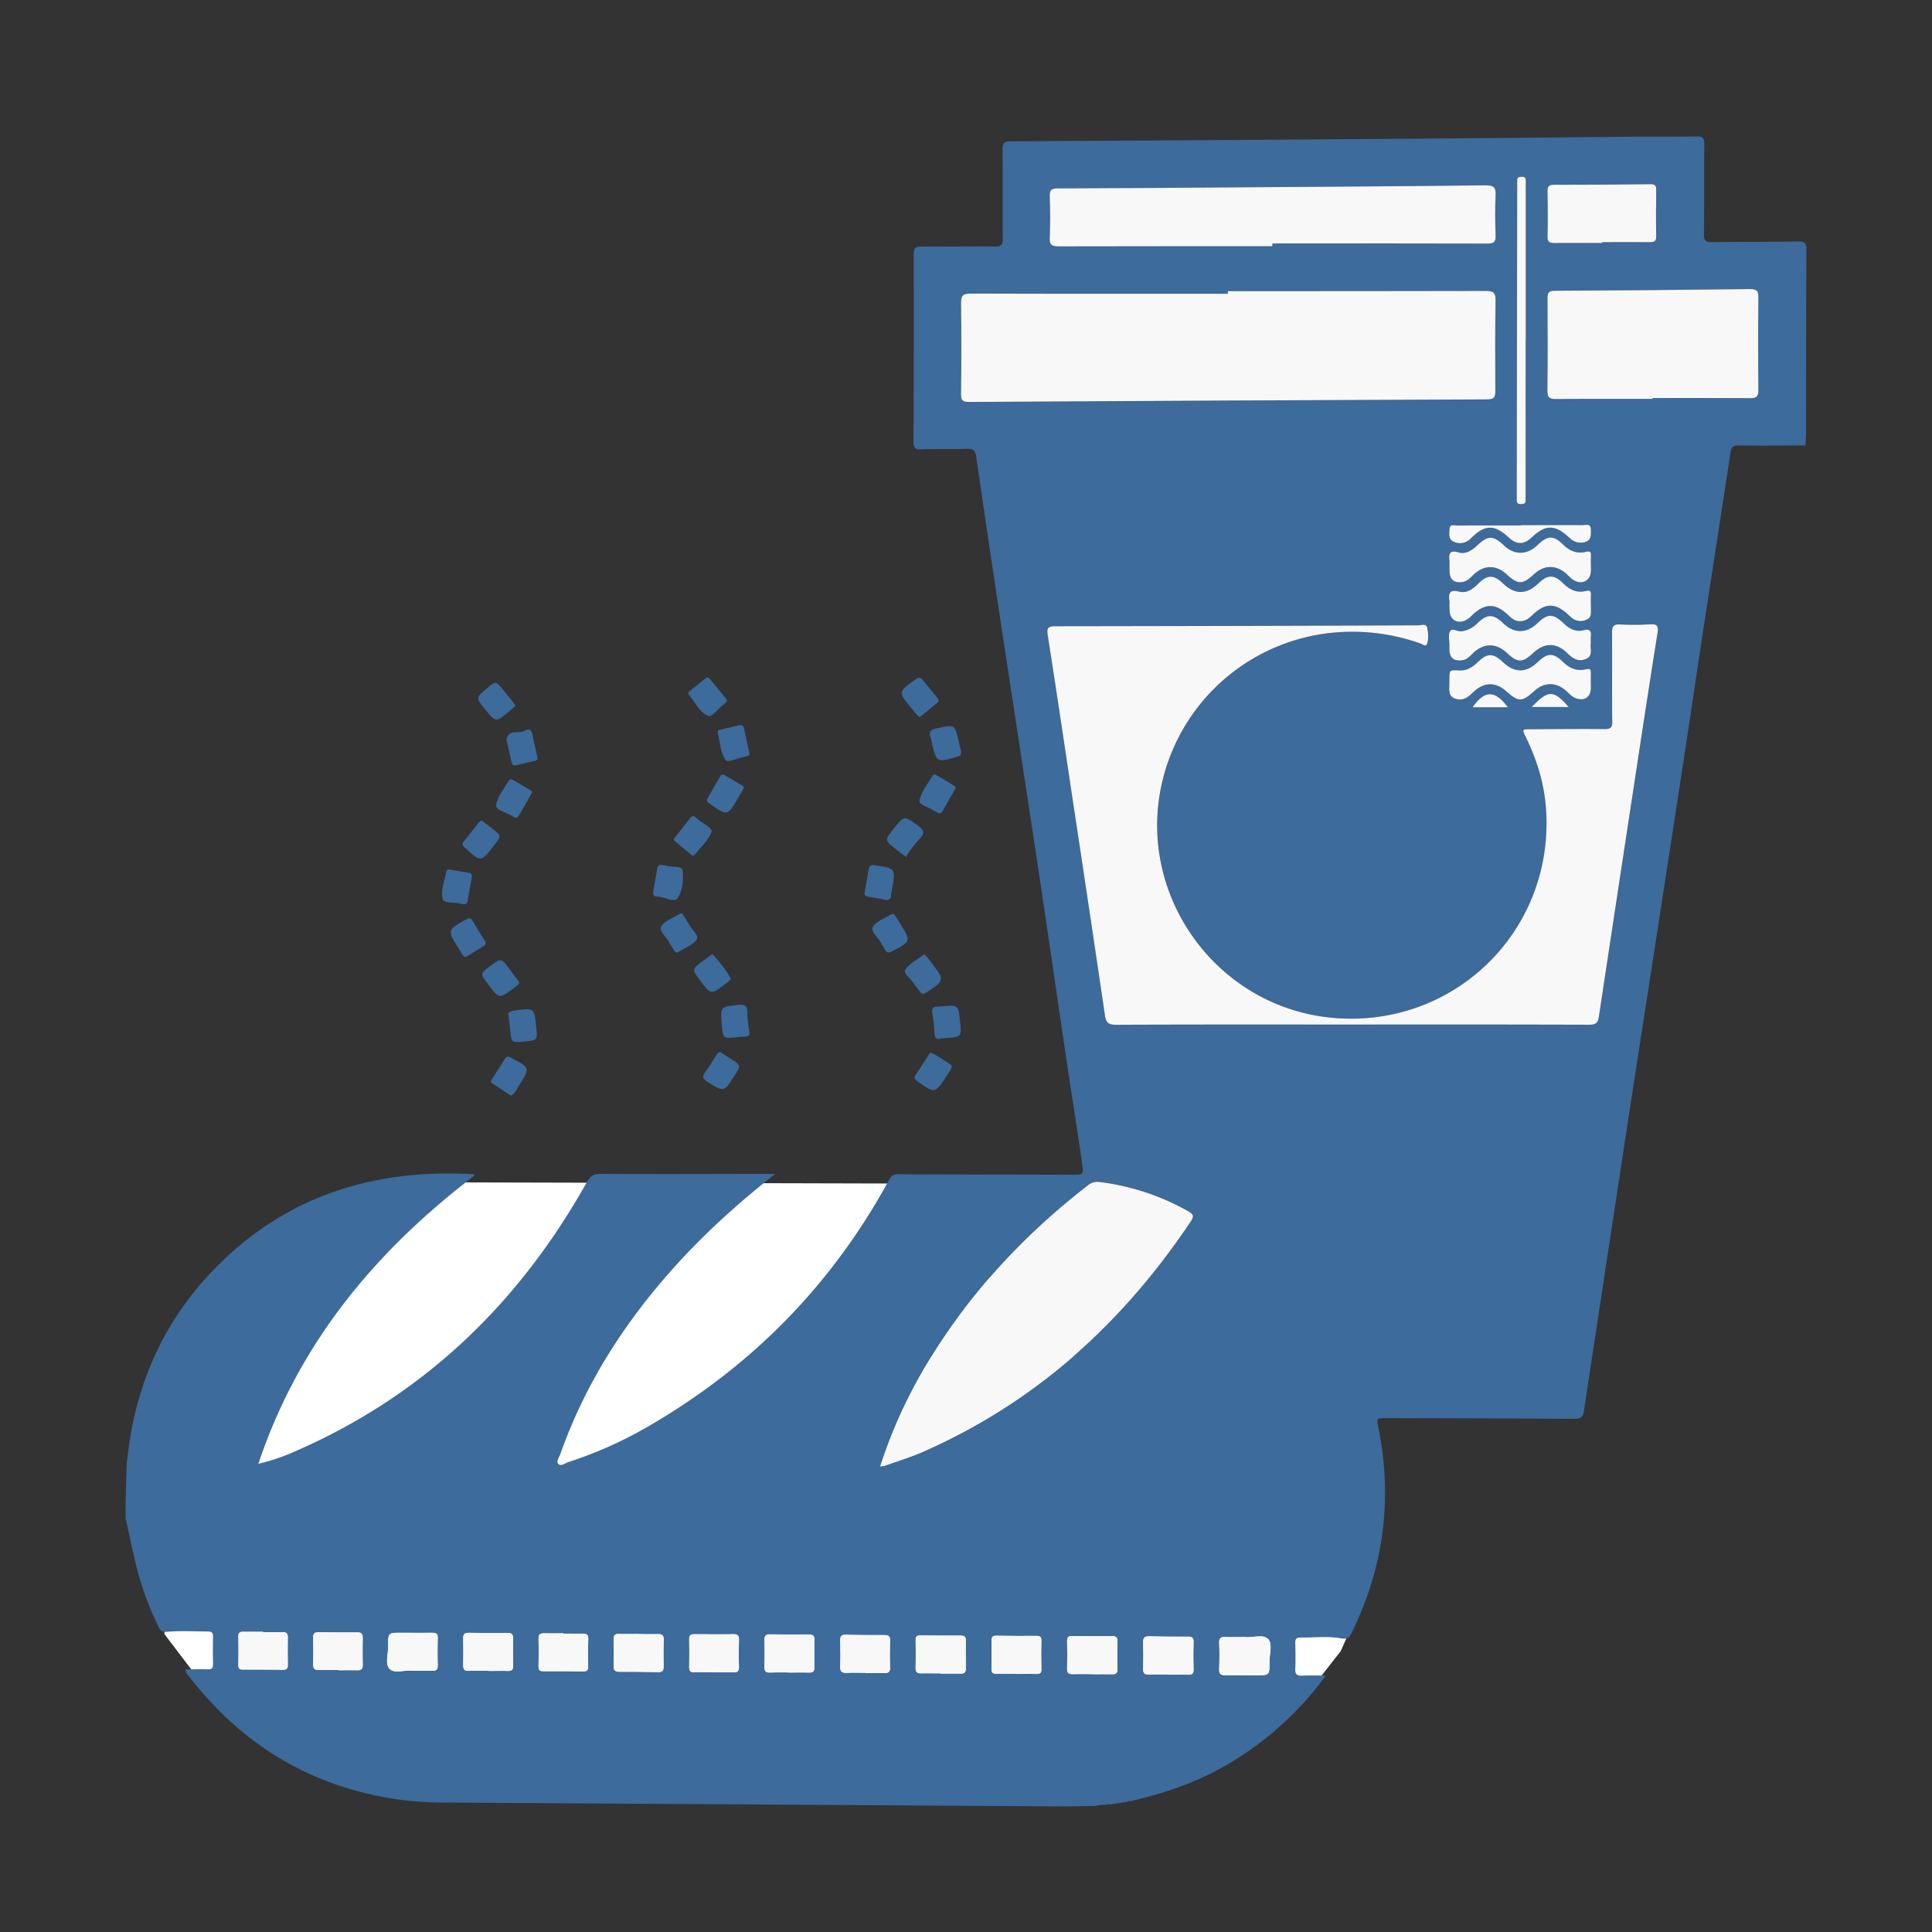
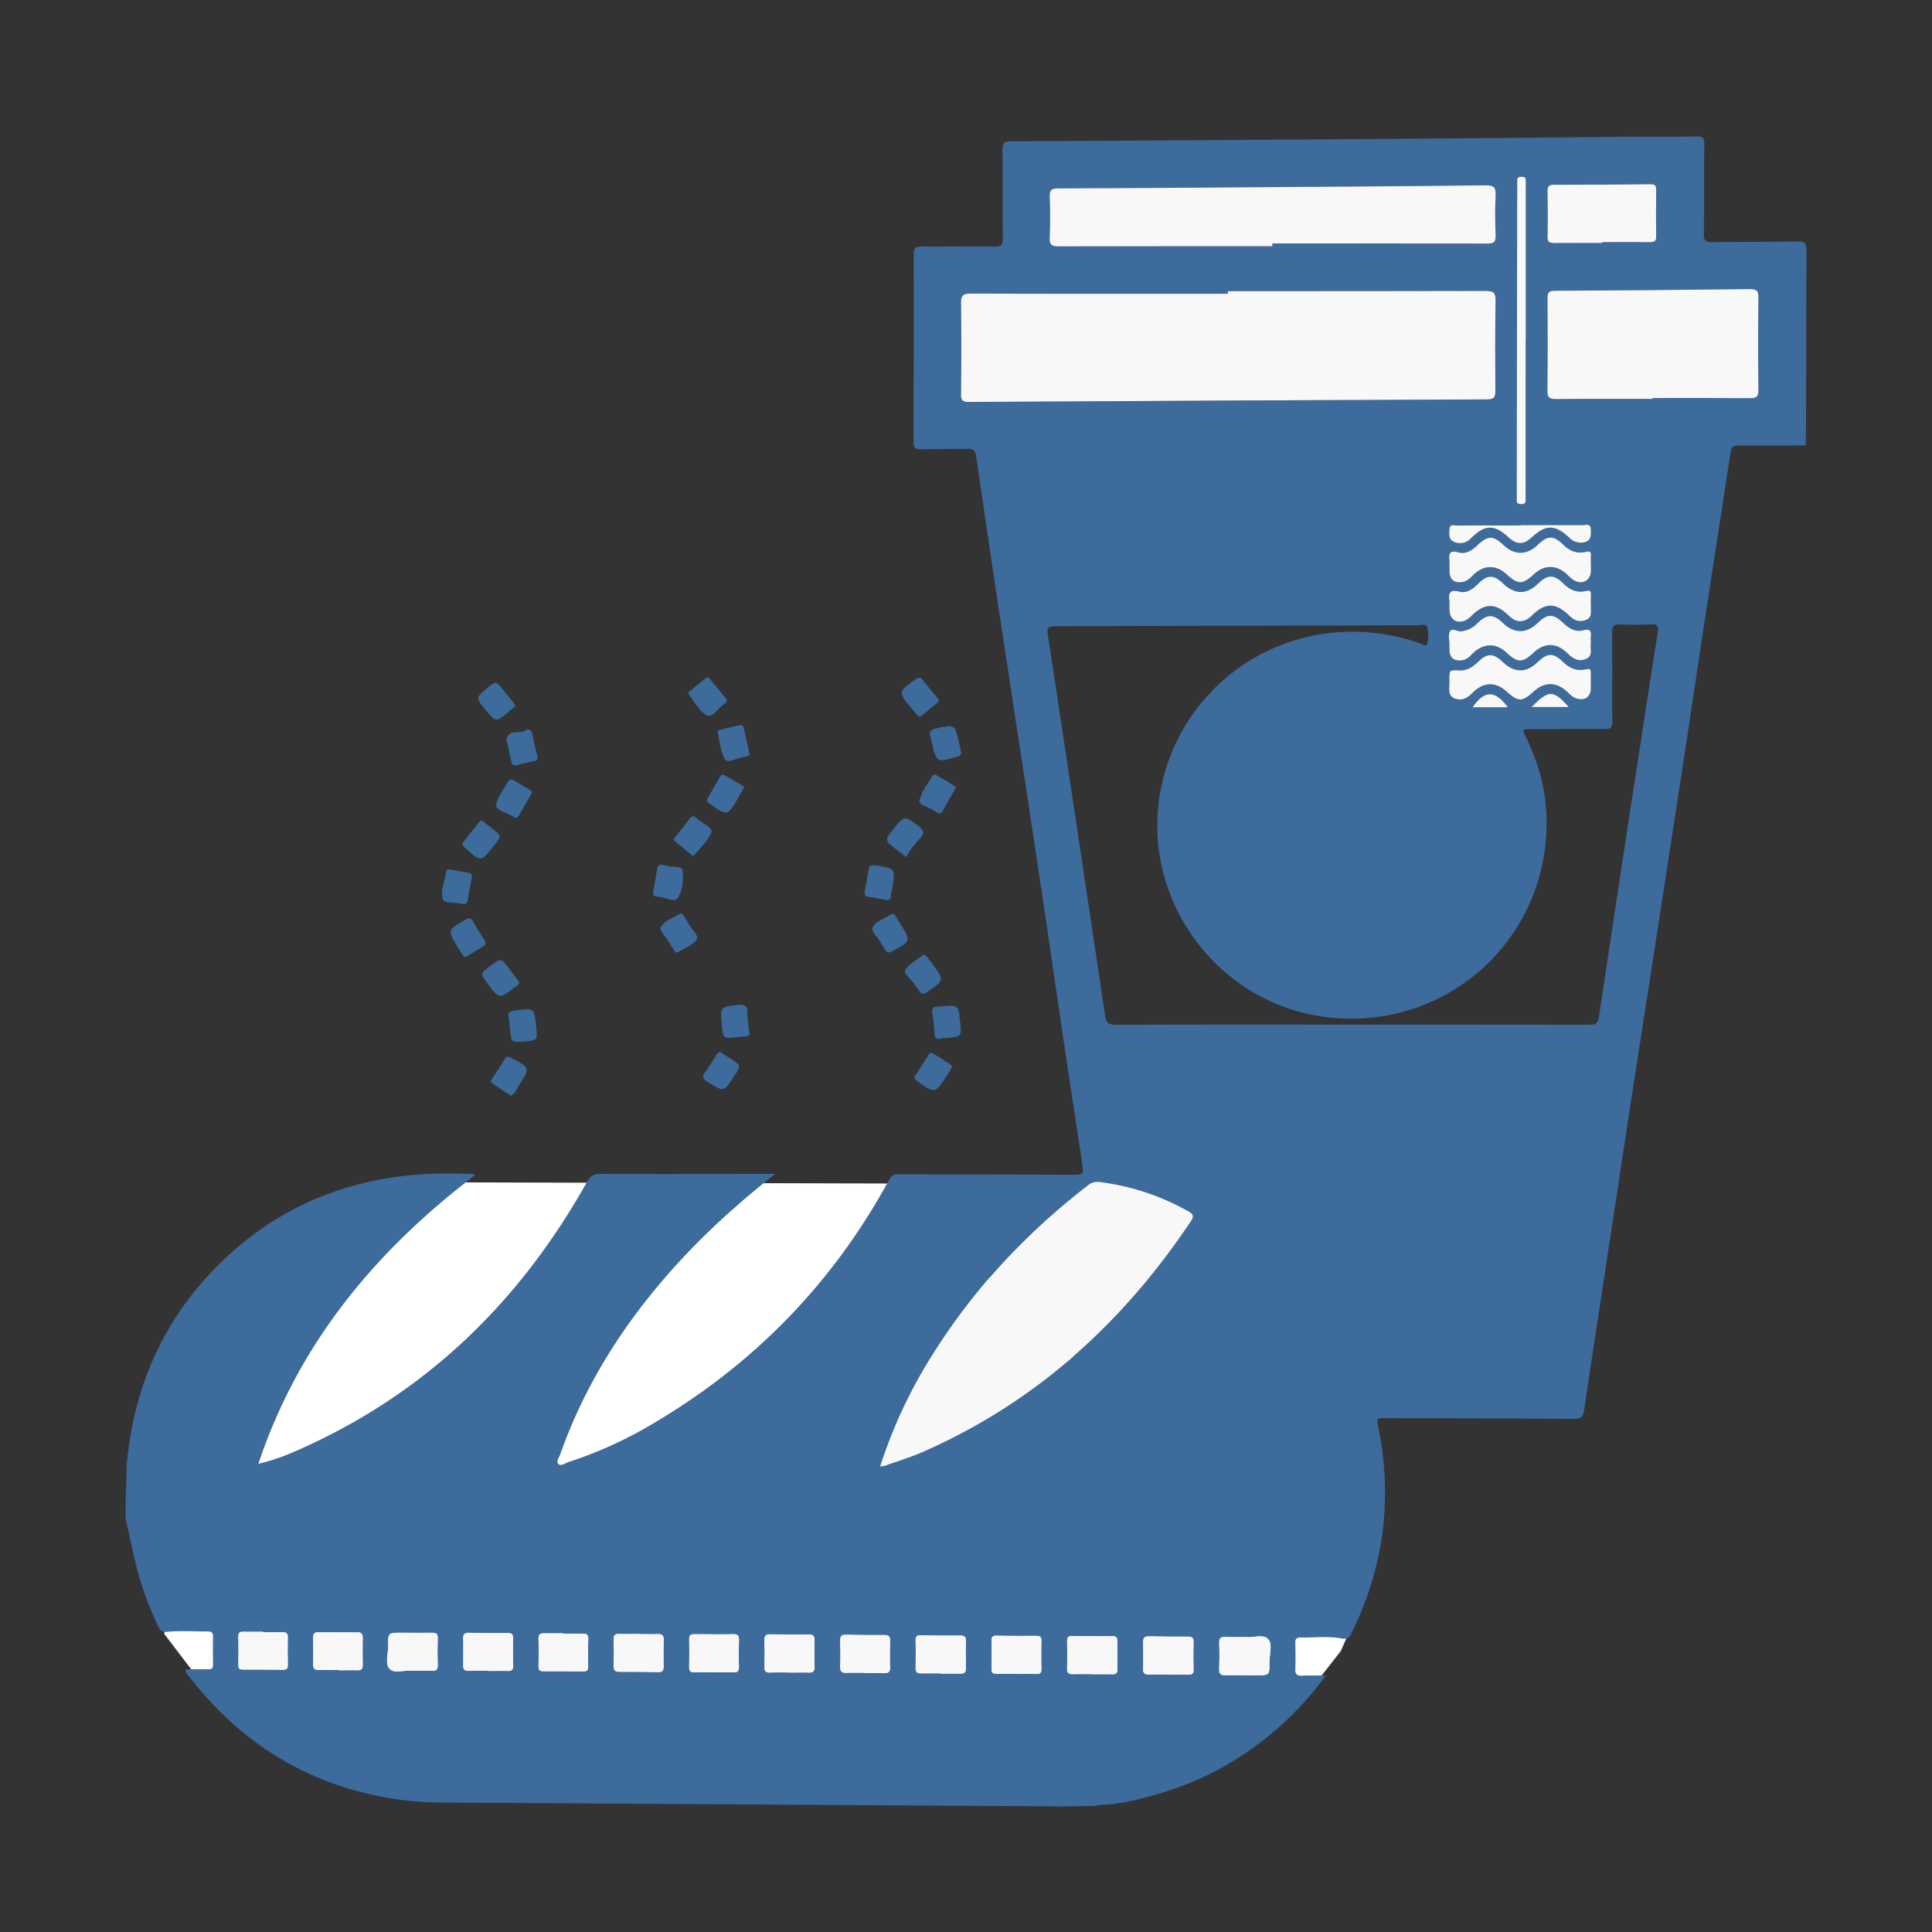
<svg xmlns="http://www.w3.org/2000/svg" viewBox="0 0 1000.01 1000.01">
  <rect x="0" y="0" width="1000.01" height="1000.01" fill="#333333" stroke="none" />
  <defs>
    <style>.cls-1{opacity:0.05;}.cls-2{fill:#fff;}.cls-3{fill:#3c6b9c;}.cls-4{fill:#f8f8f8;}</style>
  </defs>
  <title>Meal-Gold-Fall</title>
  <g id="Corners">
    <g class="cls-1">
      <rect class="cls-2" width="0.01" height="0.01" />
    </g>
    <g class="cls-1">
      <rect class="cls-2" y="1000" width="0.01" height="0.01" />
    </g>
    <g class="cls-1">
      <rect class="cls-2" y="1000" width="0.01" height="0.01" />
    </g>
    <g class="cls-1">
      <rect class="cls-2" x="1000" y="1000" width="0.01" height="0.01" />
    </g>
    <g class="cls-1">
      <rect class="cls-2" x="1000" y="1000" width="0.01" height="0.01" />
    </g>
    <g class="cls-1">
      <rect class="cls-2" x="1000" width="0.01" height="0.01" />
    </g>
    <g class="cls-1">
      <rect class="cls-2" x="1000" width="0.01" height="0.01" />
    </g>
  </g>
  <g id="_Fall_Meal_Gold" data-name="(Fall) Meal Gold">
    <path class="cls-2" d="M684,867.34l10-12.78,6.94-15.81L461,612.58,234.49,612,110,712.91,85,845.7,102,868s112,20,125,20,457-20.66,457-20.66" transform="translate(0.01 0.01)" />
    <path class="cls-3" d="M65,785.86v-7.41q.28-10.69.58-21.39c.1-.68.24-1.35.31-2,4.1-39,19.41-72.88,47.37-100.57,36.53-36.2,81.34-49.58,131.81-46.75.16,0,.31.38.56.72-51.39,39.13-91.16,87-111.9,149.2a107.24,107.24,0,0,0,15.8-5.07c68-28.75,118.46-76.81,154.28-140.82,1.72-3.07,3.46-4.2,6.94-4.18,26.32.14,52.65.06,79,0h11.52c-19.72,15.52-37.75,31.89-54,50.22-24.89,28.08-44.68,59.23-57.23,94.75-.6,1.72-2.36,3.95-1,5.24s3.52-.52,5.29-1.08a213.34,213.34,0,0,0,41.93-18.84c52.88-30.79,94.28-72.86,123.62-126.65,1.1-2,2-3.47,4.84-3.45,29.89.17,59.78.14,89.66.26,6.37,0,6.6.15,5.68-6.18-2.66-18.3-5.58-36.56-8.3-54.84-4.75-32-9.34-64-14.15-95.91-6.63-44-13.42-88-20.08-132q-6.28-41.44-12.28-82.92c-.47-3.29-1.71-4-4.69-3.9-7.95.22-15.91,0-23.86.28-3.08.09-3.91-.82-3.9-3.91q.22-48.54.11-97.07c0-3,.75-4,3.87-4,12.75.12,25.51-.15,38.25,0,3.34,0,4.06-1,4-4.18-.15-15.36.06-30.72-.14-46.07,0-3.52,1.05-4.2,4.37-4.22Q642.16,72.49,761,71.54c28.51-.22,57-.54,85.53-.81,10.54,0,21.08.08,31.61-.11,3.05-.06,4,.77,4,3.89-.17,15.6,0,31.21-.18,46.81,0,3,.71,4,3.87,4,14.92-.23,29.85-.06,44.76-.38,3.8-.08,4.45,1.16,4.43,4.61-.17,31.07-.16,62.15-.23,93.23,0,2.59-.17,5.18-.26,7.77-11.52,0-23,.17-34.55,0-3.09-.05-3.87,1-4.3,3.85-4.71,31.14-9.59,62.25-14.35,93.39-4,26.51-7.91,53-12,79.55q-11.22,73.1-22.58,146.17-4.2,27.18-8.31,54.38-9.33,61.14-18.58,122.3c-.49,3.27-1.66,4.23-4.94,4.21-32.49-.22-65-.28-97.47-.39-5,0-5,0-4.05,4.72,7.49,36.73,2.93,71.93-13.4,105.63-1.16,2.38-1.62,4.44-6,3.64-6.76-1.25-13.92-.3-20.91-.44-2.36,0-2.69,1.08-2.65,3,.08,4.38.2,8.78,0,13.15-.18,3,1,3.76,3.76,3.6,3.71-.21,7.45,0,12,0A166.81,166.81,0,0,1,633,914.62c-15.07,8.49-31.26,13.86-48,17.7a1.22,1.22,0,0,0-1.51.33l-9.2,1.38a1.26,1.26,0,0,0-1.57.19,17.09,17.09,0,0,0-5.83.54c-6.43.08-12.87.26-19.3.22Q389.6,934,231.66,933a188.27,188.27,0,0,1-22.16-1.13c-46-5.8-83-27.25-111.4-63.83-.85-1.1-2.25-2-2-4,3.87,0,7.69-.08,11.5,0,1.93.06,2.69-.59,2.65-2.57-.08-4.79-.08-9.6,0-14.39,0-2-.74-2.64-2.66-2.63-7,0-14-.45-21,.16-3,.26-3.68-.73-4.68-2.8A164.39,164.39,0,0,1,69.67,807C68.05,800,66.55,792.91,65,785.86ZM699.63,530.31v0q61.49,0,123,.07c3.23,0,4.48-.83,5-4.15q9.67-64.61,19.61-129.19,5.31-34.76,10.75-69.49c.53-3.34,0-4.68-3.78-4.42a137.94,137.94,0,0,1-15.62.06c-3.27-.15-4.19.93-4.16,4.17.14,15.36,0,30.71.09,46.07,0,3.08-.85,3.94-3.92,3.92-12.75-.12-25.5,0-38.25.08-4.53,0-4.53,0-2.6,4,5.8,11.82,9.62,24.23,10.51,37.38,4.36,63.81-49,114.84-112.49,107.79-59.06-6.56-99.73-64.12-86.14-121.94a100.63,100.63,0,0,1,91.28-77.44,105.4,105.4,0,0,1,42.45,5.86c1,.37,2.74,1.7,3.24.39,1-2.68.74-5.74.2-8.51-.47-2.44-3-1.31-4.57-1.31q-94,.22-188,.46c-4.07,0-4.38,1.3-3.85,4.75,4.41,28.56,8.66,57.15,13,85.74q8.32,55.47,16.6,110.95c.52,3.54,1.62,4.88,5.55,4.86C618.19,530.24,658.91,530.31,699.63,530.31ZM635.54,150.68v1.39c-44.4,0-88.8.06-133.2-.09-4.06,0-5,1.16-4.93,5.05.21,15.62.13,31.24,0,46.87,0,3.09.65,4.2,4,4.18q134.23-.81,268.49-1.33c3.37,0,4.11-1.14,4.09-4.27-.11-15.63-.14-31.25.1-46.87.06-3.88-.88-5.05-4.93-5C724.62,150.73,680.08,150.68,635.54,150.68ZM455.65,758.94a12.82,12.82,0,0,0,2.17-.26c6.7-2.41,13.56-4.47,20.06-7.34,58.29-25.69,103.43-66.68,138.57-119.3,1.89-2.83.92-3.79-1.56-5.2a124.19,124.19,0,0,0-45.79-15.06,7.47,7.47,0,0,0-6,1.74c-31.29,24.2-58.1,52.53-79.3,86A253.43,253.43,0,0,0,455.65,758.94ZM658.56,127.43V126c37.15,0,74.29,0,111.43.07,3.31,0,4.21-1,4.11-4.16-.21-7-.29-14,0-21,.2-4-1-5-5-5-40.71.44-81.41.69-122.12,1q-49.75.34-99.51.58c-3.16,0-4.31.82-4.19,4.15.24,7.12.28,14.26,0,21.37-.17,3.77,1.12,4.51,4.64,4.5C584.82,127.39,621.69,127.43,658.56,127.43Zm196.78,79V206c16.85,0,33.7-.07,50.54.06,3.16,0,4.25-.74,4.22-4.1q-.26-24,0-48.08c0-3.47-1-4.32-4.38-4.28q-50.53.63-101.08.88c-3.33,0-3.74,1.21-3.72,4,.1,15.89.12,31.78-.06,47.67,0,3.37.82,4.42,4.3,4.38C821.91,206.37,838.63,206.46,855.34,206.46Zm-26.07-80.69v-.44c8.21,0,16.43-.06,24.65,0,2.33,0,3.45-.41,3.39-3.11-.17-7.94-.13-15.89,0-23.83,0-2.26-.52-3.09-2.94-3.06q-25.07.3-50.13.3c-2.6,0-3.23,1-3.2,3.38.11,7.81.17,15.62,0,23.42-.08,2.93,1.13,3.37,3.63,3.34C812.83,125.69,821.05,125.77,829.27,125.77ZM750.23,292c0,1.23,0,2.46,0,3.69,0,4.41,2.47,6.32,6.85,5.55,2.51-.44,4-2.23,5.65-3.83,5.27-5,11.57-5.09,16.86-.27,6.16,5.61,8.29,5.61,14.47,0,5.31-4.85,11.5-4.81,16.87.09a22.55,22.55,0,0,0,3.4,3c4.66,2.82,9.07.31,9.1-5.09,0-2.46-.11-4.93,0-7.39.11-2-.44-2.61-2.55-2.1-4.47,1.08-8.27-.26-11.59-3.51-5.26-5.14-8.23-5.05-13.51,0-5.46,5.27-12,5.32-17.46.13s-8.23-5.2-13.83.13c-2.72,2.59-5.94,4.63-9.57,3.56-4.82-1.41-5.14.82-4.72,4.43A12.82,12.82,0,0,1,750.23,292Zm0,60.62c.14,4-1.32,8.26,4.1,9.3,3.58.69,5.88-1.38,8.2-3.64,5.45-5.31,11.62-5.42,17.14-.44,6.24,5.63,8.17,5.61,14.44-.14,5.17-4.74,11.31-4.77,16.57-.07,1.52,1.35,2.79,3,4.81,3.75,4.55,1.69,7.89-.49,7.93-5.26,0-2.6-.07-5.21,0-7.8.06-1.88-.55-2.36-2.42-1.9-4.66,1.14-8.5-.37-11.91-3.72-5.09-5-8.11-4.9-13.21,0-5.88,5.68-12.06,5.67-18,0-5-4.73-8.1-4.79-12.93-.05-2.75,2.7-5.77,4.62-9.77,4.38-4.95-.3-4.95-.33-5,4.87Zm0-40.26c0,1.1,0,2.19,0,3.29,0,4.87,3.69,7.43,8.11,5.51a13,13,0,0,0,3.57-2.7c6.53-6.28,12.08-6.38,18.58-.2,1.72,1.64,3.4,3.16,5.95,3.27,2.71.11,4.64-1.18,6.49-3,6.82-6.64,12-6.67,18.85-.28a19.28,19.28,0,0,0,2.17,1.87,7.06,7.06,0,0,0,7.4.51c2.37-1.09,2.09-3.28,2.08-5.33,0-2.47-.09-4.94,0-7.4.1-2.11-.63-2.54-2.65-2-4.74,1.17-8.49-.76-11.81-4.06-4.54-4.52-8-4.44-12.62,0-6.2,6-12.17,6.07-18.34.21-4.95-4.71-8.12-4.73-12.93.08-2.75,2.74-6,5.08-9.81,4.1-5.08-1.31-5.66.9-5.08,4.89A7.22,7.22,0,0,1,750.21,312.35Zm73.2,20.7c0-1.26-.09-2.22,0-3.17.32-2.95-.13-4.58-3.86-3.62s-7.18-.7-10-3.43c-5.62-5.37-8.42-5.36-13.83-.17-5.62,5.4-12.06,5.35-17.76-.14-5-4.79-8.21-4.79-13.27.14a13.74,13.74,0,0,1-8.24,4.14c-2.09.25-4.76-1.95-5.9,0-1,1.74-.29,4.52-.32,6.85,0,.82,0,1.64,0,2.46,0,4.45,2.34,6.31,6.76,5.66,2.56-.38,4-2.23,5.64-3.82,5.44-5.13,11.75-5.15,17.19-.09,5.76,5.34,8.27,5.36,13.86.11s11.81-5.44,17.42,0c2.7,2.61,5.42,4.74,9.42,3.31C825,339.65,822.88,335.74,823.41,333.05ZM789.67,176.24h.14V95.67c0-.82,0-1.64,0-2.46,0-1.55-1-1.74-2.2-1.75s-2.2.31-2.25,1.77c0,1.09,0,2.19,0,3.29q-.12,77.27-.23,154.54c0,2.61,0,5.21,0,7.81,0,1.66.82,2.06,2.31,2.05s2.36-.41,2.29-2.07c0-1,0-1.91,0-2.87ZM604.84,866.69v.14c3.42,0,6.83-.05,10.24,0,1.83,0,2.74-.49,2.69-2.55-.12-4.78-.13-9.56,0-14.34.07-2.2-.81-2.81-2.86-2.8-6.69,0-13.39,0-20.08-.16-2.3-.06-3.18.69-3.13,3,.11,4.64.12,9.29,0,13.93-.06,2.2.85,2.86,2.9,2.8C598,866.62,601.43,866.69,604.84,866.69Zm-117.79-.57v.15c3.29,0,6.58-.08,9.86,0,2,.07,3.06-.47,3-2.7q-.14-7.19,0-14.38c.05-2-.75-2.61-2.66-2.6q-10.47,0-20.94-.12c-1.77,0-2.41.66-2.39,2.41.07,4.79.08,9.59,0,14.38-.05,2.12.74,2.93,2.86,2.86C480.21,866,483.63,866.12,487.05,866.12Zm157.37-18.79c-3.45,0-6.74.13-10,0-2.36-.12-3.5.42-3.38,3.1.2,4.51.15,9,0,13.54-.08,2.31.72,3.16,3,3.13,5.34-.08,10.68,0,16,.05,7,0,7.06,0,7-6.79,0-4.08,1.73-9.35-.65-11.92C653.83,845.6,648.41,847.87,644.42,847.33ZM447.91,865.82V866c3.15,0,6.3-.12,9.45,0,2.39.12,3.48-.49,3.37-3.15-.2-4.52-.14-9.05,0-13.56.06-2.08-.55-2.95-2.75-2.94-6.71,0-13.43,0-20.14-.18-2.52-.07-3,1.05-2.92,3.2.1,4.38.18,8.78,0,13.15-.15,2.87,1.08,3.48,3.6,3.35C441.6,865.7,444.75,865.82,447.91,865.82Zm-117.18-20v-.09c-3.42,0-6.84.11-10.26,0-2.16-.09-2.88.69-2.83,2.82q.18,7,0,13.94c-.05,2.22.92,2.81,2.94,2.8q10.05,0,20.09.18c2.18.05,2.85-.85,2.81-2.92-.08-4.51-.12-9,.07-13.53.1-2.62-1-3.33-3.38-3.2C337,845.94,333.87,845.82,330.73,845.82Zm-77.91,19v.07c3.29,0,6.58-.09,9.86,0,2.06.08,3-.5,2.92-2.74-.13-4.66-.1-9.32,0-14,0-2.09-.64-2.93-2.81-2.9-6.72.06-13.44.05-20.15-.1-2.15,0-2.91.7-2.87,2.81.08,4.66.06,9.32,0,14,0,2,.57,3,2.8,2.87C246,864.68,249.39,864.8,252.82,864.8Zm312.67,1.71v.06c3.41,0,6.83-.06,10.24,0,1.92,0,2.68-.65,2.65-2.6-.08-4.78-.06-9.56,0-14.34,0-1.8-.46-2.79-2.53-2.77q-10.46.08-20.9-.07c-2,0-2.64.7-2.6,2.63.07,4.77.09,9.56,0,14.33-.06,2.22.89,2.82,2.93,2.76C558.66,866.42,562.07,866.51,565.49,866.51Zm-157-.86v.07c3.29,0,6.58-.09,9.86,0,2.18.09,3.3-.44,3.22-2.91-.15-4.66-.11-9.32,0-14,0-2.22-.94-2.8-3-2.79-6.71.06-13.43.06-20.14-.07-2.26,0-2.79.94-2.76,3,.09,4.66.12,9.33,0,14-.06,2.26.92,2.81,2.95,2.75C401.94,865.57,405.23,865.65,408.52,865.65Zm-39.1-.14v.08c3.28,0,6.57-.1,9.86,0,2.15.09,3.3-.34,3.21-2.87-.16-4.65-.11-9.32,0-14,.06-2.13-.68-2.87-2.84-2.85-6.71.09-13.42,0-20.14,0-1.81,0-2.8.39-2.77,2.46.08,4.93.05,9.87,0,14.8,0,1.76.65,2.43,2.41,2.39C362.57,865.45,366,865.51,369.42,865.51Zm-156.1-.76c3.7,0,7-.09,10.25,0,2,.07,3-.41,3-2.68-.13-4.78-.14-9.56,0-14.33.07-2.35-1.06-2.67-3-2.65-5.32.07-10.64,0-16,0-6.63,0-6.7,0-6.62,6.71.05,4.07-1.73,9.34.64,11.9C204.19,866.53,209.59,864.2,213.32,864.75ZM526,866.36v.08c3.43,0,6.86-.07,10.28,0,1.8,0,2.79-.27,2.73-2.42q-.18-7.39,0-14.8c.05-2.07-.85-2.5-2.7-2.49-6.85.06-13.71.06-20.56-.07-2,0-2.57.74-2.54,2.63.09,4.8.12,9.6,0,14.4-.07,2.28.9,2.77,2.93,2.69C519.44,866.27,522.73,866.36,526,866.36Zm-350.79-2v.15c3.29,0,6.58-.07,9.87,0,1.94.05,2.67-.71,2.64-2.65-.07-4.66-.08-9.32,0-14,0-2.07-.6-3-2.79-2.94-6.72.07-13.43,0-20.14-.07-1.93,0-2.71.66-2.69,2.62.07,4.66.08,9.32,0,14-.05,2.11.7,3,2.84,2.9C168.38,864.29,171.81,864.37,175.23,864.37Zm116.38-18.79v-.16c-3.28,0-6.57.06-9.86,0-1.95,0-3.05.36-3,2.69.14,4.79.09,9.58,0,14.38,0,1.63.34,2.53,2.24,2.52,7,0,14,0,21,.11,1.74,0,2.46-.66,2.44-2.41-.05-4.8-.1-9.6.05-14.39.07-2.32-1.09-2.75-3-2.73C298.19,845.61,294.9,845.58,291.61,845.58Zm-155.48-.79v-.17c-3.42,0-6.84,0-10.25,0-1.64,0-2.53.37-2.49,2.27.09,5.06.07,10.12,0,15.17,0,1.65.71,2.09,2.22,2.09q10.46,0,20.92.11c1.72,0,2.45-.65,2.43-2.41-.06-4.79-.1-9.58,0-14.36.06-2.31-1.08-2.75-3-2.7C142.69,844.84,139.41,844.79,136.13,844.79Zm651.07-573v.2c-11,0-21.89-.05-32.84.05-1.48,0-3.91-1.12-4.08,1.88-.15,2.71-.63,5.69,2.92,6.79a7.63,7.63,0,0,0,8.22-2.11c7.33-7.2,12.14-7.19,19.68-.23,3.9,3.6,7.65,3.59,11.53,0,7.47-7,12.2-7,19.74,0a8,8,0,0,0,7.45,2.37c3.94-.77,3.7-3.74,3.63-6.69-.08-3.31-2.58-2.22-4.22-2.23C808.55,271.75,797.88,271.8,787.2,271.8Zm5.6,94.13H812C804,357,801.57,357,792.8,365.93Zm-12.34.14c-6.65-9-12.13-9-18.26,0Z" transform="translate(0.01 0.01)" />
-     <path class="cls-4" d="M699.63,530.31c-40.72,0-81.44-.07-122.16.11-3.93,0-5-1.32-5.55-4.86q-8.19-55.5-16.6-110.95c-4.29-28.59-8.54-57.18-13-85.74-.53-3.45-.22-4.75,3.85-4.75q94-.11,188-.46c1.58,0,4.1-1.13,4.57,1.31.54,2.77.82,5.83-.2,8.51-.5,1.31-2.19,0-3.24-.39a105.4,105.4,0,0,0-42.45-5.86,100.63,100.63,0,0,0-91.28,77.44C588,462.49,628.67,520.05,687.73,526.61c63.54,7,116.85-44,112.49-107.79-.89-13.15-4.71-25.56-10.51-37.38-1.93-3.94-1.93-4,2.6-4,12.75-.06,25.5-.2,38.25-.08,3.07,0,4-.84,3.92-3.92-.14-15.36,0-30.71-.09-46.07,0-3.24.89-4.32,4.16-4.17a137.94,137.94,0,0,0,15.62-.06c3.75-.26,4.31,1.08,3.78,4.42q-5.49,34.73-10.75,69.49-9.87,64.59-19.61,129.19c-.5,3.32-1.75,4.16-5,4.15q-61.49-.17-123-.07Z" transform="translate(0.01 0.01)" />
    <path class="cls-4" d="M635.54,150.68c44.54,0,89.08,0,133.63-.1,4.05,0,5,1.15,4.93,5-.24,15.62-.21,31.24-.1,46.87,0,3.13-.72,4.26-4.09,4.27q-134.25.52-268.49,1.33c-3.39,0-4.07-1.09-4-4.18.16-15.63.24-31.25,0-46.87-.05-3.89.87-5.07,4.93-5.05,44.4.15,88.8.09,133.2.09Z" transform="translate(0.01 0.01)" />
    <path class="cls-4" d="M455.65,758.94a253.43,253.43,0,0,1,28.14-59.41c21.2-33.48,48-61.81,79.3-86a7.47,7.47,0,0,1,6-1.74,124.19,124.19,0,0,1,45.79,15.06c2.48,1.41,3.45,2.37,1.56,5.2-35.14,52.62-80.28,93.61-138.57,119.3-6.5,2.87-13.36,4.93-20.06,7.34A12.82,12.82,0,0,1,455.65,758.94Z" transform="translate(0.01 0.01)" />
    <path class="cls-4" d="M658.56,127.43c-36.87,0-73.74,0-110.61.08-3.52,0-4.81-.73-4.64-4.5.32-7.11.28-14.25,0-21.37-.12-3.33,1-4.14,4.19-4.15q49.76-.17,99.51-.58c40.71-.28,81.41-.53,122.12-1,4,0,5.18,1,5,5-.34,7-.26,14,0,21,.1,3.2-.8,4.17-4.11,4.16-37.14-.11-74.28-.07-111.43-.07Z" transform="translate(0.01 0.01)" />
    <path class="cls-4" d="M855.34,206.46c-16.71,0-33.43-.09-50.13.08-3.48,0-4.34-1-4.3-4.38.18-15.89.16-31.78.06-47.67,0-2.83.39-4,3.72-4q50.53-.24,101.08-.88c3.38,0,4.42.81,4.38,4.28q-.3,24,0,48.08c0,3.36-1.06,4.13-4.22,4.1-16.84-.13-33.69-.06-50.54-.06Z" transform="translate(0.01 0.01)" />
    <path class="cls-4" d="M829.27,125.77c-8.22,0-16.44-.08-24.65,0-2.5,0-3.71-.41-3.63-3.34.21-7.8.15-15.61,0-23.42,0-2.41.6-3.38,3.2-3.38q25.07,0,50.13-.3c2.42,0,3,.8,2.94,3.06-.12,7.94-.16,15.89,0,23.83.06,2.7-1.06,3.14-3.39,3.11-8.22-.1-16.44,0-24.65,0Z" transform="translate(0.01 0.01)" />
    <path class="cls-4" d="M750.24,292a14.94,14.94,0,0,0,0-1.64c-.42-3.61-.1-5.84,4.72-4.43,3.63,1.07,6.85-1,9.57-3.56,5.6-5.33,8.39-5.32,13.83-.13s12,5.14,17.46-.13c5.28-5.09,8.25-5.18,13.51,0,3.32,3.25,7.12,4.59,11.59,3.51,2.11-.51,2.66.07,2.55,2.1-.13,2.46,0,4.93,0,7.39,0,5.4-4.44,7.91-9.1,5.09a22.55,22.55,0,0,1-3.4-3c-5.37-4.9-11.56-4.94-16.87-.09-6.18,5.64-8.31,5.64-14.47,0-5.29-4.82-11.59-4.74-16.86.27-1.68,1.6-3.14,3.39-5.65,3.83-4.38.77-6.81-1.14-6.85-5.55C750.22,294.45,750.23,293.22,750.24,292Z" transform="translate(0.01 0.01)" />
    <path class="cls-4" d="M750.19,352.61v-.72c0-5.2,0-5.17,5-4.87,4,.24,7-1.68,9.77-4.38,4.83-4.74,8-4.68,12.93.05,5.95,5.69,12.13,5.7,18,0,5.1-4.92,8.12-5,13.21,0,3.41,3.35,7.25,4.86,11.91,3.72,1.87-.46,2.48,0,2.42,1.9-.09,2.59,0,5.2,0,7.8,0,4.77-3.38,6.95-7.93,5.26-2-.76-3.29-2.4-4.81-3.75-5.26-4.7-11.4-4.67-16.57.07-6.27,5.75-8.2,5.77-14.44.14-5.52-5-11.69-4.87-17.14.44-2.32,2.26-4.62,4.33-8.2,3.64C748.87,360.87,750.33,356.62,750.19,352.61Z" transform="translate(0.01 0.01)" />
    <path class="cls-4" d="M750.22,312.35a8.41,8.41,0,0,0,0-1.23c-.58-4,0-6.2,5.08-4.89,3.83,1,7.06-1.36,9.81-4.1,4.81-4.81,8-4.79,12.93-.08,6.17,5.86,12.14,5.79,18.34-.21,4.6-4.47,8.08-4.55,12.62,0,3.32,3.3,7.07,5.23,11.81,4.06,2-.5,2.75-.07,2.65,2-.12,2.46,0,4.93,0,7.4,0,2.05.29,4.24-2.08,5.33a7.06,7.06,0,0,1-7.4-.51,19.28,19.28,0,0,1-2.17-1.87c-6.82-6.39-12-6.36-18.85.28-1.85,1.8-3.78,3.09-6.49,3-2.55-.11-4.23-1.63-5.95-3.27-6.5-6.18-12.05-6.08-18.58.2a13,13,0,0,1-3.57,2.7c-4.42,1.92-8.09-.64-8.11-5.51C750.21,314.54,750.21,313.45,750.22,312.35Z" transform="translate(0.01 0.01)" />
    <path class="cls-4" d="M823.41,333.05c-.53,2.69,1.54,6.6-2.91,8.19-4,1.43-6.72-.7-9.42-3.31-5.61-5.41-11.71-5.32-17.42,0s-8.1,5.23-13.86-.11c-5.44-5.06-11.75-5-17.19.09-1.68,1.59-3.08,3.44-5.64,3.82-4.42.65-6.73-1.21-6.76-5.66,0-.82,0-1.64,0-2.46,0-2.33-.71-5.11.32-6.85,1.14-1.94,3.81.26,5.9,0a13.74,13.74,0,0,0,8.24-4.14c5.06-4.93,8.29-4.93,13.27-.14,5.7,5.49,12.14,5.54,17.76.14,5.41-5.19,8.21-5.2,13.83.17,2.85,2.73,6.17,4.42,10,3.43s4.18.67,3.86,3.62C823.32,330.83,823.41,331.79,823.41,333.05Z" transform="translate(0.01 0.01)" />
    <path class="cls-4" d="M789.67,176.24V256c0,1,0,1.92,0,2.87.07,1.66-.81,2.06-2.29,2.07s-2.34-.39-2.31-2.05c0-2.6,0-5.2,0-7.81q.12-77.26.23-154.54c0-1.1,0-2.2,0-3.29,0-1.46,1-1.78,2.25-1.77s2.22.2,2.2,1.75c0,.82,0,1.64,0,2.46v80.57Z" transform="translate(0.01 0.01)" />
    <path class="cls-4" d="M604.84,866.69c-3.41,0-6.83-.07-10.24,0-2.05.06-3-.6-2.9-2.8.13-4.64.12-9.29,0-13.93-.05-2.31.83-3.06,3.13-3,6.69.17,13.39.19,20.08.16,2.05,0,2.93.6,2.86,2.8-.14,4.78-.13,9.56,0,14.34.05,2.06-.86,2.59-2.69,2.55-3.41-.06-6.82,0-10.24,0Z" transform="translate(0.01 0.01)" />
    <path class="cls-4" d="M487.05,866.12c-3.42,0-6.84-.08-10.26,0-2.12.07-2.91-.74-2.86-2.86.11-4.79.1-9.59,0-14.38,0-1.75.62-2.43,2.39-2.41q10.47.15,20.94.12c1.91,0,2.71.61,2.66,2.6q-.15,7.18,0,14.38c0,2.23-1,2.77-3,2.7-3.28-.11-6.57,0-9.86,0Z" transform="translate(0.01 0.01)" />
    <path class="cls-4" d="M644.42,847.33c4,.54,9.41-1.73,12,1.07,2.38,2.57.62,7.84.65,11.92.06,6.83,0,6.83-7,6.79-5.33,0-10.67-.13-16-.05-2.31,0-3.11-.82-3-3.13.14-4.51.19-9,0-13.54-.12-2.68,1-3.22,3.38-3.1C637.68,847.46,641,847.33,644.42,847.33Z" transform="translate(0.01 0.01)" />
    <path class="cls-4" d="M447.91,865.82c-3.16,0-6.31-.12-9.46,0-2.52.13-3.75-.48-3.6-3.35.23-4.37.15-8.77,0-13.15,0-2.15.4-3.27,2.92-3.2,6.71.2,13.43.22,20.14.18,2.2,0,2.81.86,2.75,2.94-.12,4.51-.18,9,0,13.56.11,2.66-1,3.27-3.37,3.15-3.15-.16-6.3,0-9.45,0Z" transform="translate(0.01 0.01)" />
    <path class="cls-4" d="M330.73,845.82c3.14,0,6.29.12,9.43,0,2.42-.13,3.48.58,3.38,3.2-.19,4.5-.15,9-.07,13.53,0,2.07-.63,3-2.81,2.92q-10-.21-20.09-.18c-2,0-3-.58-2.94-2.8q.18-7,0-13.94c-.05-2.13.67-2.91,2.83-2.82,3.42.15,6.84,0,10.26,0Z" transform="translate(0.01 0.01)" />
    <path class="cls-4" d="M252.82,864.8c-3.43,0-6.86-.12-10.28,0-2.23.1-2.84-.83-2.8-2.87.09-4.66.11-9.32,0-14,0-2.11.72-2.85,2.87-2.81,6.71.15,13.43.16,20.15.1,2.17,0,2.86.81,2.81,2.9-.1,4.66-.13,9.32,0,14,.06,2.24-.86,2.82-2.92,2.74-3.28-.12-6.57,0-9.86,0Z" transform="translate(0.01 0.01)" />
    <path class="cls-4" d="M565.49,866.51c-3.42,0-6.83-.09-10.24,0-2,.06-3-.54-2.93-2.76.12-4.77.1-9.56,0-14.33,0-1.93.63-2.66,2.6-2.63q10.45.15,20.9.07c2.07,0,2.55,1,2.53,2.77-.06,4.78-.08,9.56,0,14.34,0,2-.73,2.65-2.65,2.6-3.41-.09-6.83,0-10.24,0Z" transform="translate(0.01 0.01)" />
    <path class="cls-4" d="M408.52,865.65c-3.29,0-6.58-.08-9.87,0-2,.06-3-.49-2.95-2.75.14-4.65.11-9.32,0-14,0-2,.5-3,2.76-3,6.71.13,13.43.13,20.14.07,2,0,3,.57,3,2.79-.11,4.66-.15,9.32,0,14,.08,2.47-1,3-3.22,2.91-3.28-.12-6.57,0-9.86,0Z" transform="translate(0.01 0.01)" />
    <path class="cls-4" d="M369.42,865.51c-3.43,0-6.85-.06-10.28,0-1.76,0-2.44-.63-2.41-2.39.07-4.93.1-9.87,0-14.8,0-2.07,1-2.49,2.77-2.46,6.72.09,13.43.14,20.14,0,2.16,0,2.9.72,2.84,2.85-.12,4.65-.17,9.32,0,14,.09,2.53-1.06,3-3.21,2.87-3.29-.13-6.58,0-9.86,0Z" transform="translate(0.01 0.01)" />
    <path class="cls-4" d="M213.32,864.75c-3.73-.55-9.13,1.78-11.73-1-2.37-2.56-.59-7.83-.64-11.9-.08-6.71,0-6.72,6.62-6.71,5.33,0,10.65.09,16,0,1.94,0,3.07.3,3,2.65-.15,4.77-.14,9.55,0,14.33.06,2.27-1,2.75-3,2.68C220.3,864.66,217,864.75,213.32,864.75Z" transform="translate(0.01 0.01)" />
    <path class="cls-4" d="M526,866.36c-3.29,0-6.58-.09-9.87,0-2,.08-3-.41-2.93-2.69.14-4.8.11-9.6,0-14.4,0-1.89.5-2.67,2.54-2.63,6.85.13,13.71.13,20.56.07,1.85,0,2.75.42,2.7,2.49q-.18,7.39,0,14.8c.06,2.15-.93,2.47-2.73,2.42-3.42-.09-6.85,0-10.28,0Z" transform="translate(0.01 0.01)" />
    <path class="cls-4" d="M175.23,864.37c-3.42,0-6.85-.08-10.27,0-2.14.07-2.89-.79-2.84-2.9.11-4.65.1-9.31,0-14,0-2,.76-2.65,2.69-2.62,6.71.09,13.42.14,20.14.07,2.19,0,2.83.87,2.79,2.94-.11,4.65-.1,9.31,0,14,0,1.94-.7,2.7-2.64,2.65-3.29-.09-6.58,0-9.87,0Z" transform="translate(0.01 0.01)" />
    <path class="cls-4" d="M291.61,845.58c3.29,0,6.58,0,9.87,0,1.9,0,3.06.41,3,2.73-.15,4.79-.1,9.59-.05,14.39,0,1.75-.7,2.43-2.44,2.41-7-.08-14-.14-21-.11-1.9,0-2.27-.89-2.24-2.52.06-4.8.11-9.59,0-14.38-.06-2.33,1-2.74,3-2.69,3.29.09,6.58,0,9.86,0Z" transform="translate(0.01 0.01)" />
    <path class="cls-4" d="M136.13,844.79c3.28,0,6.56.05,9.84,0,1.94,0,3.08.39,3,2.7-.13,4.78-.09,9.57,0,14.36,0,1.76-.71,2.43-2.43,2.41q-10.47-.12-20.92-.11c-1.51,0-2.24-.44-2.22-2.09.07-5,.09-10.11,0-15.17,0-1.9.85-2.3,2.49-2.27,3.41.07,6.83,0,10.25,0Z" transform="translate(0.01 0.01)" />
    <path class="cls-4" d="M787.2,271.8c10.68,0,21.35-.05,32,0,1.64,0,4.14-1.08,4.22,2.23.07,2.95.31,5.92-3.63,6.69a8,8,0,0,1-7.45-2.37c-7.54-7-12.27-7-19.74,0-3.88,3.61-7.63,3.62-11.53,0-7.54-7-12.35-7-19.68.23a7.63,7.63,0,0,1-8.22,2.11c-3.55-1.1-3.07-4.08-2.92-6.79.17-3,2.6-1.86,4.08-1.88,10.95-.1,21.89-.05,32.84-.05Z" transform="translate(0.01 0.01)" />
    <path class="cls-4" d="M792.8,365.93c8.77-9,11.19-9,19.16,0Z" transform="translate(0.01 0.01)" />
    <path class="cls-4" d="M780.46,366.07H762.2C768.33,357.11,773.81,357.05,780.46,366.07Z" transform="translate(0.01 0.01)" />
    <path class="cls-3" d="M497.32,388.39c.54,2.68-.64,2.9-1.92,3.28-10.7,3.11-10.69,3.13-13.18-7.72a14.6,14.6,0,0,0-.49-2c-1.17-3-.17-4.26,3-4.95,9.5-2.08,9.47-2.21,11.6,7.13C496.73,385.86,497.14,387.6,497.32,388.39Z" transform="translate(0.01 0.01)" />
    <path class="cls-3" d="M475.71,371c-.47-.45-1-.88-1.43-1.38-.81-.93-1.56-1.9-2.35-2.85-7.2-8.67-7.17-8.62,2-15.17,1.6-1.14,2.52-1.13,3.71.39,2.36,3,4.86,5.94,7.28,8.91.69.85,1.58,1.75.33,2.79q-4.11,3.42-8.28,6.76A5.81,5.81,0,0,1,475.71,371Z" transform="translate(0.01 0.01)" />
    <path class="cls-3" d="M483.92,400.8c3.45,2,7,4,10.43,6.24.78.5-.05,1.5-.43,2.18-1.95,3.44-4,6.84-5.85,10.33-.85,1.59-1.78,1.88-3.23.87-.44-.31-1-.49-1.42-.81-2.58-1.88-8-2.87-7.52-5.27.94-4.57,4.36-8.64,6.79-12.9C482.85,401.16,483.35,401.08,483.92,400.8Z" transform="translate(0.01 0.01)" />
    <path class="cls-3" d="M469,443.6c-2.12-1.63-3.52-2.68-4.9-3.77-6.32-4.95-6.31-4.95-1.46-11,5.5-6.88,5.36-6.68,12.58-1.42,3.29,2.4,3.44,4.11.68,6.88a69.73,69.73,0,0,0-5.6,7A17.14,17.14,0,0,0,469,443.6Z" transform="translate(0.01 0.01)" />
    <path class="cls-3" d="M366.23,350.61a3.09,3.09,0,0,1,1,.58c2.89,3.48,5.74,7,8.61,10.48.68.83.42,1.49-.28,2.1a11.7,11.7,0,0,1-.94.8c-2.87,2-5.95,6.88-8.27,5.9-4.31-1.82-6.59-7-9.72-10.78a1.2,1.2,0,0,1,.2-1.81c2.86-2.34,5.72-4.69,8.59-7A2.53,2.53,0,0,1,366.23,350.61Z" transform="translate(0.01 0.01)" />
    <path class="cls-3" d="M266.85,365.27c-1.23,1.09-2.3,2.1-3.43,3-6.76,5.69-6.77,5.68-12.24-1-5-6.12-5-6.12,1-11.14,4.45-3.67,4.45-3.67,8.22.89q2.48,3,4.9,6C265.84,363.74,266.26,364.42,266.85,365.27Z" transform="translate(0.01 0.01)" />
    <path class="cls-3" d="M266.94,396.12c-1.77.29-2-.92-2.32-2.2-.78-3.61-1.6-7.21-2.4-10.81a1.22,1.22,0,0,1-.07-.41c1.19-5.59,6.5-2.66,9.54-4.53,1.61-1,3.39-.73,3.87,1.87.7,3.76,1.64,7.48,2.47,11.22.25,1.12.47,2.17-1.12,2.53C273.58,394.54,270.26,395.34,266.94,396.12Z" transform="translate(0.01 0.01)" />
    <path class="cls-3" d="M265.63,403.74c2.54,1.49,5.88,3.35,9.11,5.37,1.14.71.28,1.73-.16,2.51-1.94,3.45-3.95,6.85-5.87,10.31-.73,1.34-1.58,1.8-2.93.91l-.36-.21c-3-2.05-9-3.3-8.66-5.82.59-4.51,4.23-8.64,6.64-12.9C263.67,403.43,264.22,403.21,265.63,403.74Z" transform="translate(0.01 0.01)" />
    <path class="cls-3" d="M240.86,495.33c-.9-.12-1.23-.72-1.58-1.31l-2.17-3.48c-5.63-9.21-5.6-9.15,3.82-14.5,1.81-1,2.8-1.06,3.88.86,1.88,3.33,3.9,6.58,6,9.79.86,1.31.85,2.17-.54,3-2.69,1.62-5.35,3.31-8,4.95C241.76,494.93,241.25,495.13,240.86,495.33Z" transform="translate(0.01 0.01)" />
    <path class="cls-3" d="M244.17,454.17c-.7,3.91-1.42,7.81-2.07,11.73-.27,1.65-1,2.52-2.76,2-.39-.12-.8-.15-1.2-.24-3.15-.74-8.47,0-9-2.29-1.17-4.59,1-9.61,1.94-14.43.21-1.09,1.2-1,2-.82,3.24.54,6.47,1.16,9.72,1.67C244.31,452,244.33,453,244.17,454.17Z" transform="translate(0.01 0.01)" />
    <path class="cls-3" d="M461.77,473c1-.14,1.42.63,1.85,1.31.73,1.15,1.42,2.33,2.14,3.48,5.91,9.47,5.89,9.43-4.14,14.65-1.73.91-2.7.78-3.58-.93-.62-1.21-1.49-2.29-2.11-3.5-1.48-2.85-5.44-6-4.15-8.28,1.69-2.93,6-4.32,9.25-6.37C461.26,473.22,461.52,473.12,461.77,473Z" transform="translate(0.01 0.01)" />
    <path class="cls-3" d="M478.47,494.08a12.21,12.21,0,0,1,1.38,1.26c.87,1.05,1.66,2.17,2.48,3.26,6.65,8.8,6.62,8.75-2.67,15-1.57,1-2.55,1.24-3.65-.46-1-1.48-2.18-2.8-3.14-4.29-1.53-2.37-5.42-5.11-4.35-6.85,2-3.15,5.89-5.07,9-7.49A4.81,4.81,0,0,1,478.47,494.08Z" transform="translate(0.01 0.01)" />
    <path class="cls-3" d="M268.8,508.42c-.29,1.46-1.43,1.84-2.25,2.49-8.13,6.35-8.13,6.34-14.18-1.8-3.89-5.23-3.89-5.23,1.22-9,5.83-4.35,5.83-4.35,10.19,1.55Z" transform="translate(0.01 0.01)" />
-     <path class="cls-3" d="M481.65,544.89c1.18-.06,11.09,6.31,11.05,6.86a4.3,4.3,0,0,1-.63,1.84c-.6,1.07-1.31,2.08-2,3.11-6.12,9.49-6.1,9.46-15.3,2.9-1.36-1-1.92-1.66-.85-3.23,2.23-3.28,4.32-6.65,6.47-10C480.85,545.7,481.25,545,481.65,544.89Z" transform="translate(0.01 0.01)" />
+     <path class="cls-3" d="M481.65,544.89c1.18-.06,11.09,6.31,11.05,6.86a4.3,4.3,0,0,1-.63,1.84c-.6,1.07-1.31,2.08-2,3.11-6.12,9.49-6.1,9.46-15.3,2.9-1.36-1-1.92-1.66-.85-3.23,2.23-3.28,4.32-6.65,6.47-10C480.85,545.7,481.25,545,481.65,544.89" transform="translate(0.01 0.01)" />
    <path class="cls-3" d="M264.39,567.11c-3.35-2.21-6.69-4.34-9.93-6.61-.87-.62-.14-1.49.29-2.16,2.2-3.46,4.46-6.89,6.61-10.37.88-1.43,1.71-1.21,3-.54,10.15,5.26,10.2,5.25,4.09,14.67C267.34,563.85,266.69,566.1,264.39,567.11Z" transform="translate(0.01 0.01)" />
    <path class="cls-3" d="M249.27,424.56c1.91,1.49,3.73,2.9,5.54,4.33,4.77,3.74,4.77,3.74,1.12,8.46-7.05,9.1-7,9.09-15.44,1.24-.85-.79-1.73-1.41-.73-2.67,2.71-3.43,5.39-6.88,8.12-10.3A7.67,7.67,0,0,1,249.27,424.56Z" transform="translate(0.01 0.01)" />
    <path class="cls-3" d="M487.07,537.49c-2.31.76-3.34-.19-3.43-3a75.68,75.68,0,0,0-1.12-10.17c-.4-2.43.57-3.26,2.78-3.28.82,0,1.63-.11,2.45-.18,8.28-.69,8.28-.69,9.16,7.74.83,8.07.83,8.07-7.47,8.72Z" transform="translate(0.01 0.01)" />
    <path class="cls-3" d="M263.33,526.62c-1-2.7.77-3.29,3.55-3.65,9.65-1.25,9.63-1.35,10.63,8.24.76,7.27.76,7.27-6.52,7.91-6.28.56-6.27.56-6.91-5.86C263.88,531.23,263.62,529.19,263.33,526.62Z" transform="translate(0.01 0.01)" />
    <path class="cls-3" d="M374.73,401.05c3,1.77,6.49,3.7,9.85,5.78.9.56.18,1.46-.22,2.15-.75,1.3-1.52,2.59-2.26,3.89-5.53,9.63-5.64,9.64-14.89,3-1-.71-1.78-1.23-1-2.56,2.17-3.79,4.31-7.59,6.47-11.39A1.62,1.62,0,0,1,374.73,401.05Z" transform="translate(0.01 0.01)" />
    <path class="cls-3" d="M352.48,472.72c.82.14,1.13.76,1.48,1.35.85,1.41,1.78,2.77,2.55,4.21,1.46,2.73,5.34,5.89,4.11,7.9-1.8,2.93-6.06,4.35-9.25,6.43-1.28.84-2,.24-2.61-.87-.75-1.3-1.65-2.52-2.34-3.86-1.47-2.87-5.5-6.11-4.27-8.25,1.68-2.94,6-4.35,9.27-6.4A9.28,9.28,0,0,1,352.48,472.72Z" transform="translate(0.01 0.01)" />
    <path class="cls-3" d="M387.93,390c.18.7-.54,1.32-1.8,1.57-.26.05-.53.13-.8.16-3.47.4-8.59,3.47-9.93,1.49-2.55-3.8-2.74-9.19-3.9-13.92-.36-1.47.81-1.47,1.7-1.68q4.56-1.11,9.12-2.19c1.35-.32,2.38-.16,2.73,1.51C385.91,381.07,386.86,385.18,387.93,390Z" transform="translate(0.01 0.01)" />
    <path class="cls-3" d="M358.38,442.89c-3.13-2.57-6.33-5.09-9.38-7.79-.72-.63.22-1.48.7-2.1,2.44-3.11,4.94-6.17,7.33-9.32,1-1.36,2-1.74,3.28-.39.28.29.64.5.94.78,2.42,2.29,7.8,4.26,7,6.52-1.53,4.39-5.58,7.9-8.62,11.75C359.43,442.6,359,442.65,358.38,442.89Z" transform="translate(0.01 0.01)" />
    <path class="cls-3" d="M372.69,544.45l5.35,3.44c5.58,3.6,5.58,3.6,2,9.09-5.39,8.42-5.31,8.3-13.75,3.08-2.62-1.62-3.1-2.8-1.18-5.29,2.08-2.7,3.77-5.71,5.61-8.59C371.21,545.5,371.54,544.73,372.69,544.45Z" transform="translate(0.01 0.01)" />
    <path class="cls-3" d="M447.56,461.73c.75-4.25,1.45-7.87,2-11.52.31-2.06,1.19-2.65,3.3-2.34,10.68,1.58,10.69,1.52,8.93,12.08-.2,1.22-.53,2.42-.62,3.64-.15,2-1.15,2.53-3,2.15-2.81-.57-5.63-1.18-8.48-1.5C447.52,464,447.32,462.82,447.56,461.73Z" transform="translate(0.01 0.01)" />
-     <path class="cls-3" d="M368.51,493.89c1.3.11,10.26,12.32,9.74,13a15,15,0,0,1-2.75,2.39c-7.51,5.66-7.51,5.65-13.05-1.71-4.43-5.88-4.43-5.88,1.69-10.41Z" transform="translate(0.01 0.01)" />
    <path class="cls-3" d="M387.78,533.88c.66,2-.66,2.8-3.1,2.69a14.58,14.58,0,0,0-2.46.2c-8.06.92-8.06.93-8.67-7-.67-8.74-.66-8.62,8.29-9.6,3.35-.37,5.13.07,5,4C386.71,527.16,387.38,530.17,387.78,533.88Z" transform="translate(0.01 0.01)" />
    <path class="cls-3" d="M338.24,460.65c.59-3.38,1.29-7.14,1.89-10.93.27-1.76,1.19-2.31,2.84-2,.67.15,1.37.18,2,.39,2.88.91,8-.18,8.35,2.42.57,4.68,0,10.41-2.47,14.24-1.72,2.72-6.92-.59-10.61-.71-1.1,0-2.26-.29-2.2-1.83C338.07,461.87,338.15,461.46,338.24,460.65Z" transform="translate(0.01 0.01)" />
  </g>
</svg>